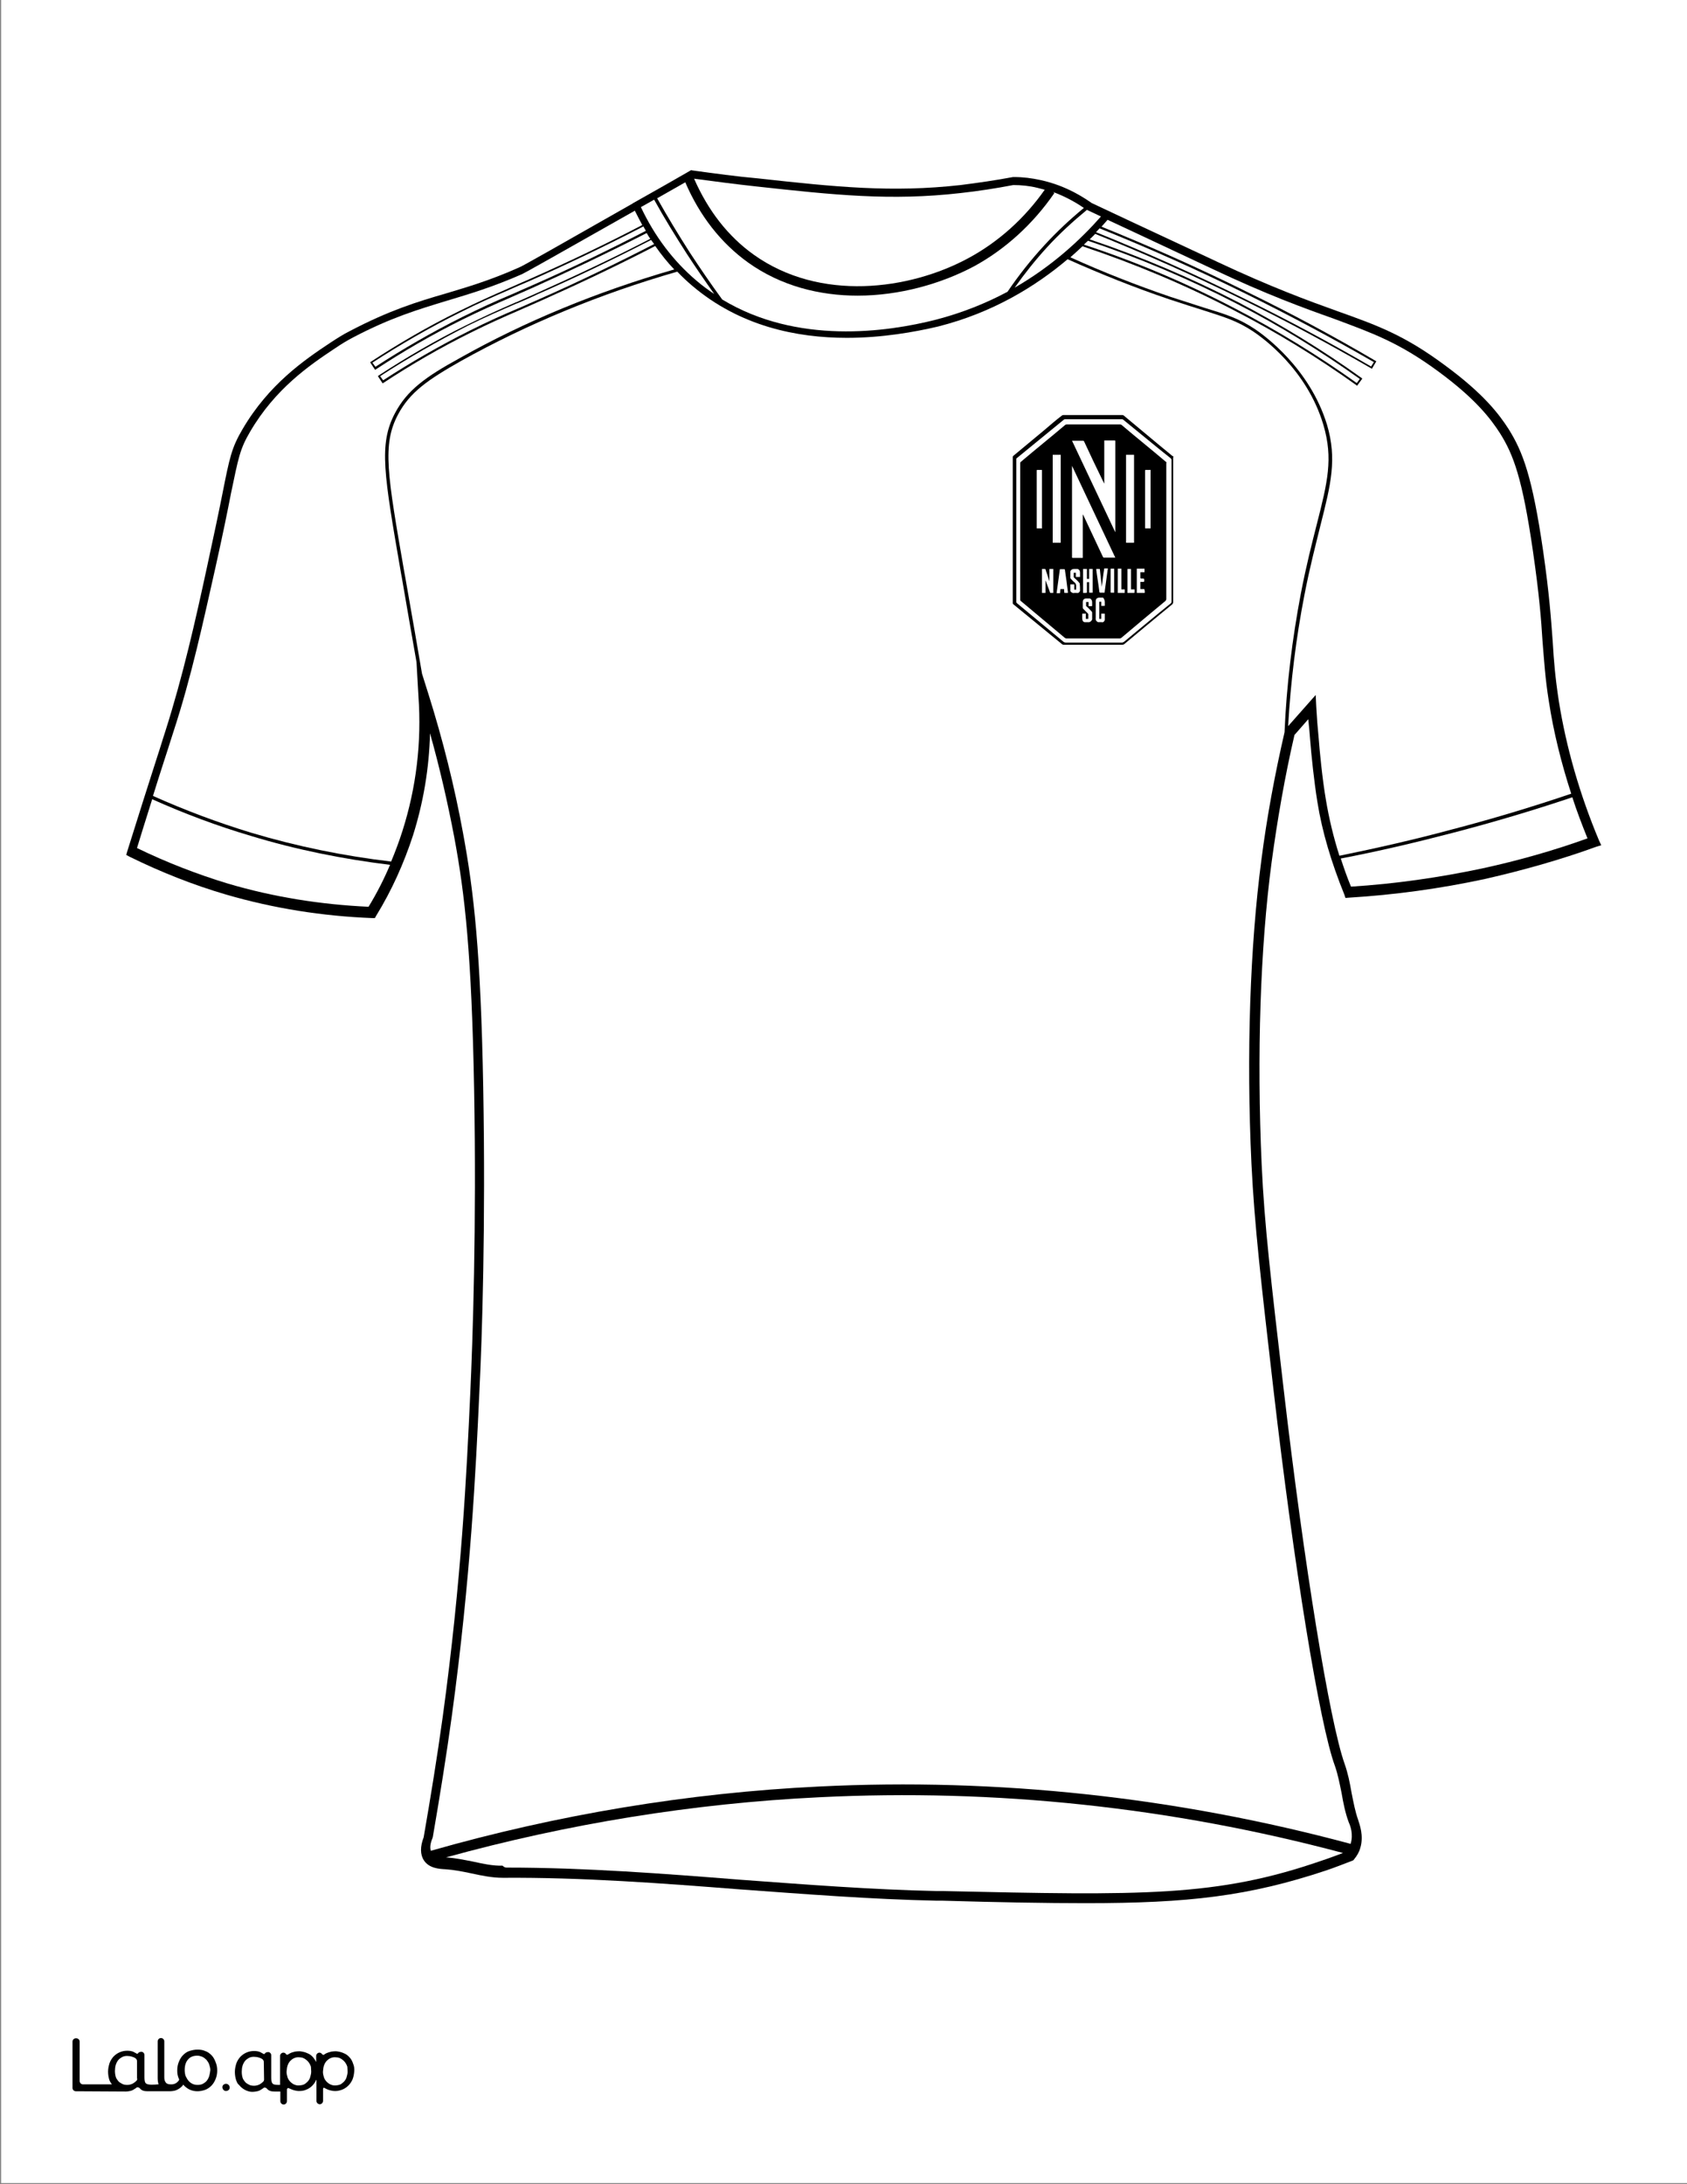
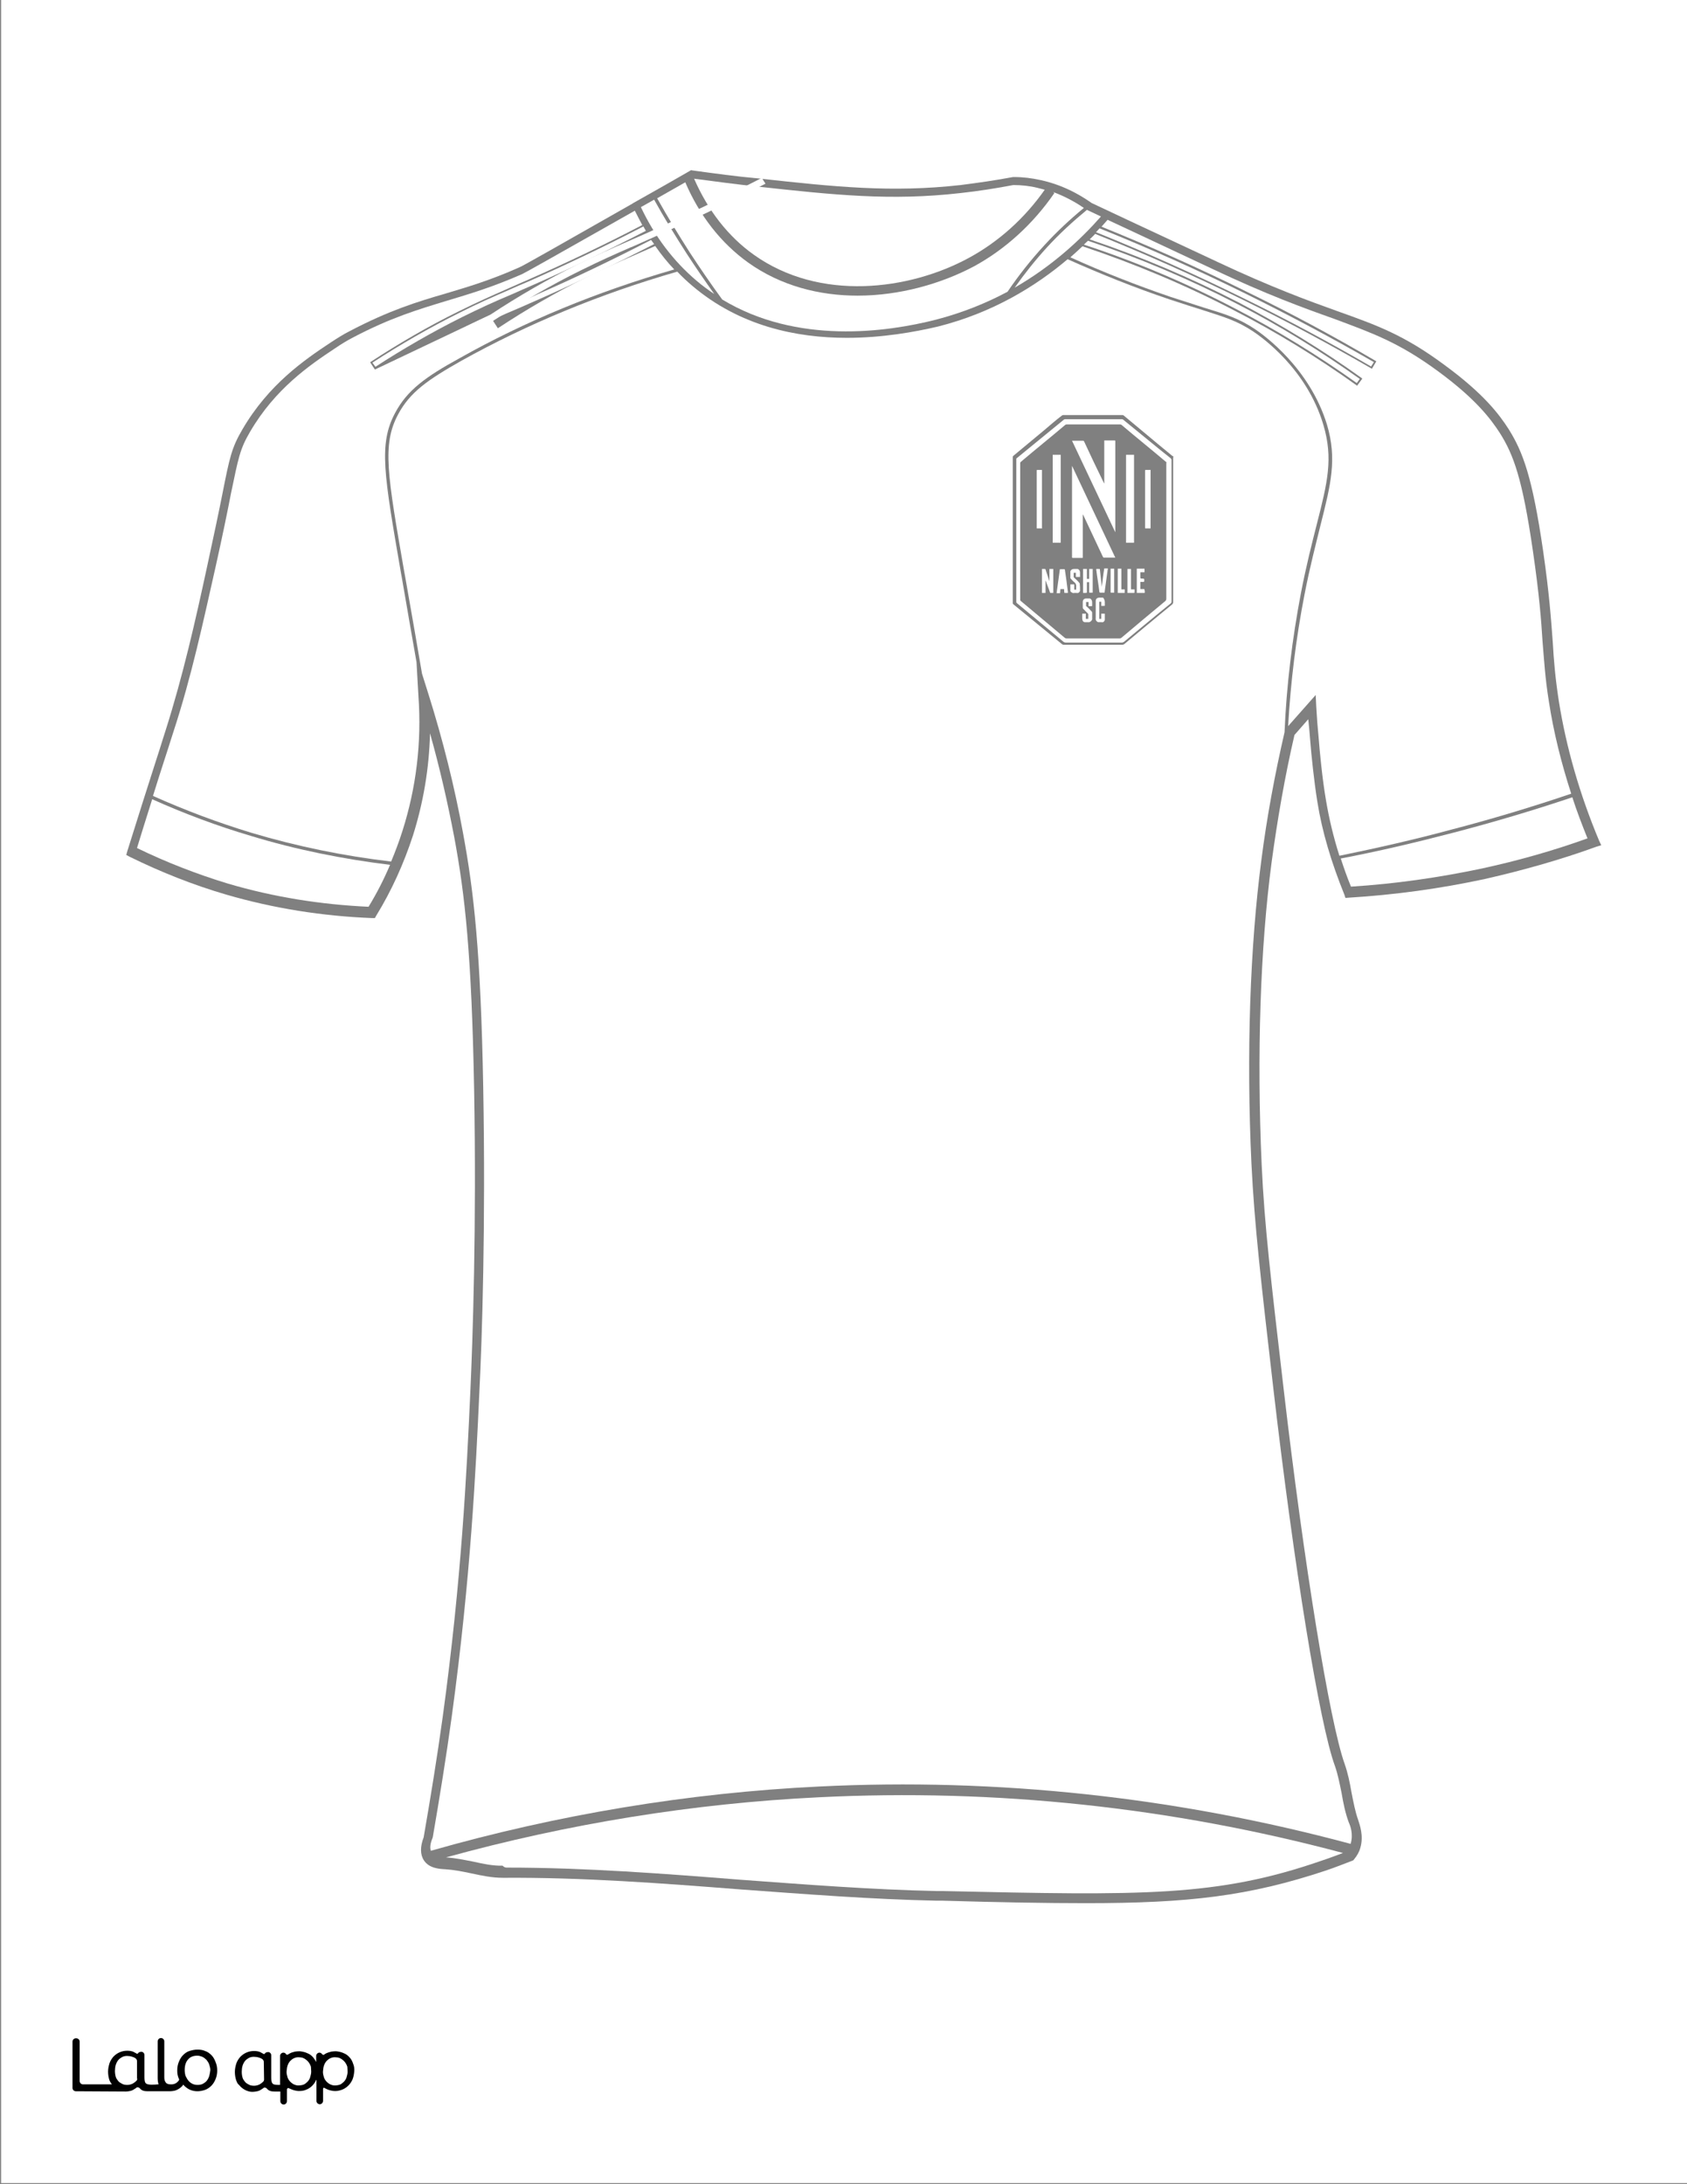
<svg xmlns="http://www.w3.org/2000/svg" version="1.1" id="Layer_1" data-layer="Layer_1" x="0px" y="0px" viewBox="0 0 612 792" style="enable-background:new 0 0 612 792;" xml:space="preserve">
  <rect x="0" y="0" width="612" height="792" fill="#808080" stroke="none" />
  <style type="text/css">
	.st0{fill:#FFFFFF;}
	.st1{fill:#010101;}
</style>
  <g id="Black">
-     <rect x="26.3" y="19.4" width="565.7" height="746.7" />
-   </g>
+     </g>
  <g id="Color">
    <path class="st0" d="M91,303.1c-12.2-3.6-24.2-8.1-35.8-13.3c-0.1,0.3-0.2,0.7-0.3,1c-2.2,6.9-3.9,12.5-5.2,16.7   c10.7,5.2,21.8,9.5,33,12.9c16.6,4.9,33.7,7.6,51,8.4c3-4.9,5.6-10,7.8-15.2C124.4,311.5,107.4,308.1,91,303.1z" />
    <rect x="381.9" y="164.9" class="st0" width="2.9" height="31.9" />
    <path class="st0" d="M297.1,651.7c-45.5,2.2-91.1,9.6-135.3,21.8c3.3,0.2,6.6,0.9,9.7,1.5c3.7,0.8,7.2,1.6,10.8,1.5   c0.7,0.7,1.2,0.7,1.7,0.7c28.2,0,56.9,2.2,84.6,4.4c23.3,1.7,47.4,3.6,71.2,4.1h2.2c72.4,1.6,99.5,2.2,137.7-11.1   c2.5-0.8,5-1.8,7.5-2.7C425,655.3,361.1,648.5,297.1,651.7z" />
-     <path class="st0" d="M151.1,240.1c-1.3-7.5-3.2-18.1-5.3-30.5l-0.3-1.6c-6.2-36-8.2-46.9-2.2-58.2c4.4-8.3,11-13.1,23.4-19.9   c23.6-13.3,49.8-24.1,77.9-32.2c-2.5-2.6-4.8-5.5-6.9-8.5c-13.9,7.2-28.1,13.9-41.8,20c-2.7,1.2-5.2,2.3-7.5,3.3   c-6.2,2.7-11,4.8-17.8,8.2c-10.9,5.4-21.6,11.6-31.6,18.2l-0.2,0.1l-1.7-2.6l0.2-0.2c10.1-6.6,20.9-12.9,31.9-18.3   c6.9-3.4,11.8-5.6,18-8.3h0.1c2.3-1,4.7-2.1,7.4-3.3c13.6-6.1,27.5-12.6,41.2-19.7c-0.5-0.7-0.9-1.4-1.3-2.1   c-13.9,7.1-27.9,13.8-41.5,19.9c-2.7,1.2-5.2,2.3-7.5,3.3c-6.2,2.7-11,4.8-17.9,8.2c-10.9,5.4-21.6,11.6-31.6,18.2L136,134   l-1.7-2.6l0.2-0.2c10.1-6.6,20.9-12.9,31.9-18.3c6.9-3.4,11.8-5.6,18-8.3l0.2-0.1c2.2-1,4.6-2,7.3-3.2c13.6-6,27.5-12.6,41.1-19.7   c-0.9-1.7-1.8-3.4-2.7-5.2c-30.2,17.1-39.8,22.5-40.9,23c-10.7,4.7-19.1,7.2-27.1,9.6c-10.5,3.2-20.4,6.1-34.3,13.4   c-2.1,1.1-4.1,2.3-6.6,4c-9.2,6.1-21.6,14.6-30.7,30.2c-3.7,6.3-4.2,9.4-6.9,22.3c-1.2,6.2-2.9,14.6-5.6,26.7   c-4.4,19.5-8.7,39.7-15.3,59.8l-0.8,2.5c-1.2,3.9-3.6,11-6.6,20.7c11.6,5.2,23.6,9.7,35.8,13.4c16.4,4.9,33.5,8.4,50.6,10.4   c1.5-3.6,2.9-7.3,4.1-11.1c5-15.7,7-32.1,5.8-48.9L151.1,240.1z" />
+     <path class="st0" d="M151.1,240.1c-1.3-7.5-3.2-18.1-5.3-30.5l-0.3-1.6c-6.2-36-8.2-46.9-2.2-58.2c4.4-8.3,11-13.1,23.4-19.9   c23.6-13.3,49.8-24.1,77.9-32.2c-2.5-2.6-4.8-5.5-6.9-8.5c-2.7,1.2-5.2,2.3-7.5,3.3   c-6.2,2.7-11,4.8-17.8,8.2c-10.9,5.4-21.6,11.6-31.6,18.2l-0.2,0.1l-1.7-2.6l0.2-0.2c10.1-6.6,20.9-12.9,31.9-18.3   c6.9-3.4,11.8-5.6,18-8.3h0.1c2.3-1,4.7-2.1,7.4-3.3c13.6-6.1,27.5-12.6,41.2-19.7c-0.5-0.7-0.9-1.4-1.3-2.1   c-13.9,7.1-27.9,13.8-41.5,19.9c-2.7,1.2-5.2,2.3-7.5,3.3c-6.2,2.7-11,4.8-17.9,8.2c-10.9,5.4-21.6,11.6-31.6,18.2L136,134   l-1.7-2.6l0.2-0.2c10.1-6.6,20.9-12.9,31.9-18.3c6.9-3.4,11.8-5.6,18-8.3l0.2-0.1c2.2-1,4.6-2,7.3-3.2c13.6-6,27.5-12.6,41.1-19.7   c-0.9-1.7-1.8-3.4-2.7-5.2c-30.2,17.1-39.8,22.5-40.9,23c-10.7,4.7-19.1,7.2-27.1,9.6c-10.5,3.2-20.4,6.1-34.3,13.4   c-2.1,1.1-4.1,2.3-6.6,4c-9.2,6.1-21.6,14.6-30.7,30.2c-3.7,6.3-4.2,9.4-6.9,22.3c-1.2,6.2-2.9,14.6-5.6,26.7   c-4.4,19.5-8.7,39.7-15.3,59.8l-0.8,2.5c-1.2,3.9-3.6,11-6.6,20.7c11.6,5.2,23.6,9.7,35.8,13.4c16.4,4.9,33.5,8.4,50.6,10.4   c1.5-3.6,2.9-7.3,4.1-11.1c5-15.7,7-32.1,5.8-48.9L151.1,240.1z" />
    <path class="st0" d="M404.6,192.9v-17.2c0-5.2,0-10.5,0-15.7c0-0.2,0-0.3-0.3-0.3c-1.1,0-2.3,0-3.4,0c-0.1,0-0.2,0-0.3,0v15.6   c-0.1,0-0.1,0-0.1,0c0-0.1,0-0.2-0.1-0.3c-2.4-4.9-4.8-9.9-7.1-14.9c-0.1-0.2-0.2-0.3-0.4-0.3c-1.2,0-2.5,0-3.7,0   c-0.1,0-0.2,0-0.3,0c5.2,11.1,10.5,22.1,15.7,33.2H404.6z" />
    <path class="st0" d="M391.3,206.5c-0.1-0.1-0.3-0.2-0.4-0.2c-0.3,0-0.8,0-1.1,0c-0.5,0-1,0.1-1.3,0.5c-0.1,0.1-0.2,0.3-0.2,0.4   c0,0.8,0,1.5,0,2.3c0,0.1,0,0.2,0.1,0.3c0.4,0.4,0.8,0.9,1.2,1.2c0.7,0.5,0.9,1.1,0.8,2c0,0.2,0,0.5,0,0.8h-0.7v-0.3   c0-0.5,0-1,0-1.4c0-0.1,0-0.2-0.1-0.2c-0.4,0-0.9,0-1.3,0c0,0.8,0,1.6,0,2.4c0,0.1,0.1,0.1,0.1,0.2c0.3,0.3,0.8,0.7,1.3,0.5   c0.2,0,0.5,0,0.8,0c0.4,0.1,0.9,0,1.1-0.4c0.1-0.1,0.2-0.3,0.2-0.4c0-0.9,0-1.7-0.1-2.5c0-0.2-0.1-0.3-0.2-0.4   c-0.5-0.7-1.2-1.2-1.9-1.9c0-0.1-0.1-0.1-0.1-0.2c0-0.5,0-1,0-1.5c0.1,0,0.2,0,0.3,0c0.7,0,0.5-0.1,0.5,0.4v1.1h1.5   c0-0.4,0-1,0-1.4C391.8,207.1,391.7,206.8,391.3,206.5z" />
    <path class="st0" d="M386.3,206.5c-0.1,0-0.1-0.1-0.2-0.1c-0.5,0-1.1,0-1.6,0c-0.4,2.9-0.8,5.8-1.2,8.7c0.1,0,0.1,0,0.1,0   c0.2,0,0.5,0,0.8,0c0.4,0,0.4,0,0.4-0.4c0-0.4,0.1-0.8,0.1-1.1h1.3c0,0.4,0.1,0.8,0.1,1.2c0,0.1,0,0.2,0.1,0.2c0.3,0,0.8,0,1.2,0   c0-0.1,0-0.3,0-0.4c-0.2-1.3-0.3-2.6-0.5-3.9C386.7,209.3,386.5,207.9,386.3,206.5z" />
    <path class="st0" d="M380.7,206.2v4.5c-0.1-0.1-0.1-0.1-0.1-0.2c-0.4-1.3-0.9-2.7-1.3-4c0-0.1-0.1-0.2-0.2-0.2c-0.3,0-0.8,0-1.1,0   v8.7c0.4,0,0.8,0,1.1,0c0.1,0.1,0.2,0,0.2-0.2c0-0.5,0-1.2,0-1.7v-2.5c0.1,0,0.1,0,0.1,0c0,0.1,0.1,0.2,0.1,0.3   c0.4,1.3,1,2.6,1.4,3.9c0,0.1,0.1,0.2,0.2,0.2c0.3,0,0.7,0,1,0v-8.7H380.7z" />
    <path class="st0" d="M378,191.3v-20.5c0-0.1,0-0.1,0-0.2c0.1-0.1,0-0.2-0.2-0.2c-0.5,0-1,0-1.4,0c-0.3,0-0.3,0-0.3,0.3v20.9h1.6   C378.1,191.6,378.1,191.6,378,191.3z" />
    <path class="st0" d="M492.2,138.9l1.1-1.5c-14.2-10.1-29.1-19.3-44.5-27.2c-17.4-9-35.6-16.7-54.1-22.9c-0.5,0.5-1,0.9-1.5,1.4   c18.9,6.2,37.3,14,54.7,23.1C463.2,119.7,478.2,128.9,492.2,138.9z" />
    <path class="st0" d="M451.2,108.2c15.6,7.6,31.2,16,46.2,24.7l1-1.6c-15.1-8.7-30.7-17-46.3-24.7C434.7,98,416.8,90,398.9,82.8   c-0.4,0.5-0.9,0.9-1.3,1.4C415.7,91.5,433.8,99.6,451.2,108.2z" />
    <path class="st0" d="M252.7,101.8c2.1,1.8,4.3,3.4,6.4,4.8c-3.4-4.8-6.7-9.6-9.9-14.5c-4.1-6.4-8.2-13-11.9-19.7   c-1.5,0.9-3.1,1.7-4.8,2.7C237.5,85.7,244.3,94.7,252.7,101.8z" />
    <path class="st0" d="M379.9,89.6c-4.3,4.7-8.2,9.6-11.8,14.7c13.6-7.8,24-17.5,31.3-25.8c-3-1.4-4.5-2.1-5.1-2.4   C389.2,80.3,384.3,84.8,379.9,89.6z" />
    <path class="st0" d="M273.5,92.4c23.9,17,56.3,12.9,78,1.1c10.7-5.8,20.2-14.3,27.5-24.7c-0.9-0.2-1.8-0.5-2.7-0.7   c-2.8-0.7-5.8-1-8.7-1c-6.3,1.2-12.7,2.2-19.1,2.9c-25.4,2.9-45.9,0.7-74.2-2.4c-7.4-0.8-15-1.8-22.5-2.8   C256.9,76.4,264.1,85.7,273.5,92.4z" />
    <path class="st0" d="M187.6,110h-0.1c-6.2,2.7-11.1,4.8-18,8.2c-10.9,5.6-21.6,11.7-31.6,18.2l1.1,1.5c10-6.5,20.6-12.6,31.4-18   c6.8-3.4,11.7-5.6,17.9-8.2c2.3-1,4.8-2.1,7.5-3.3c13.6-6,27.7-12.8,41.5-19.9c-0.4-0.5-0.7-1-1.1-1.5   c-13.8,7.1-27.7,13.8-41.2,19.7C192.3,108,189.9,109,187.6,110z" />
    <path class="st0" d="M339.6,115.9c9.6-2.5,18.2-6,25.9-10.1c4-5.9,8.5-11.6,13.4-16.9c4.4-4.8,9.2-9.3,14.3-13.5   c-1.9-1.3-5.8-3.8-11.2-5.8l0.5,0.4c-7.7,11.2-17.8,20.4-29.2,26.6c-11.9,6.3-26.9,10.6-42.2,10.6c-13.8,0-27.8-3.5-39.7-12   c-9.9-7.1-17.6-17-22.8-29.1c-2.8,1.6-6.3,3.6-10.2,5.8c3.7,6.6,7.7,13.2,11.8,19.6c3.8,5.8,7.7,11.5,11.8,17.1   C289.1,125,321.6,120.5,339.6,115.9z" />
    <path class="st0" d="M184.9,105l-0.2,0.1c-6.2,2.7-11.1,4.8-18,8.3c-10.9,5.4-21.6,11.6-31.6,18.1l1.1,1.5   c10-6.5,20.6-12.6,31.4-18c6.9-3.4,11.7-5.6,17.9-8.2c2.3-1,4.7-2.1,7.5-3.3c13.7-6,27.5-12.7,41.3-19.8c-0.3-0.5-0.6-1.1-0.9-1.6   c-13.7,7.1-27.6,13.7-41.1,19.7C189.5,103,187.1,104,184.9,105z" />
    <path class="st0" d="M402.9,214.6c0,0.1,0,0.1,0,0.2l0.1,0.1c0.4,0,0.8,0,1.2,0v-8.7h-1.3V214.6z" />
    <path class="st0" d="M424.6,166.1c-5.8-4.6-11.4-9.3-17.1-13.9c-0.1-0.1-0.3-0.2-0.5-0.2c-6.9,0-13.7,0-20.6,0   c-0.2,0-0.4,0.1-0.5,0.2c-5.7,4.6-11.3,9.3-17,13.9c-0.2,0.1-0.2,0.2-0.2,0.4c0,17.2,0,34.5,0,51.8c0,0.2,0.1,0.3,0.2,0.4   c5.7,4.7,11.3,9.4,17,14.1c0.2,0.1,0.4,0.2,0.7,0.2h20.4c0.3,0,0.5-0.1,0.8-0.3c5.7-4.7,11.2-9.3,16.9-13.9   c0.2-0.2,0.3-0.3,0.3-0.7c0-8.6,0-17.2,0-25.8v-25.6C424.9,166.5,424.9,166.3,424.6,166.1z M423.1,167.8v24.7c0,8.3,0,16.6,0,24.7   c0,0.3-0.1,0.4-0.3,0.7c-5.3,4.4-10.6,8.8-15.9,13.3c-0.2,0.2-0.4,0.3-0.8,0.3h-19.3c-0.2,0-0.3-0.1-0.5-0.2   c-5.3-4.5-10.7-8.9-16-13.4c-0.1-0.1-0.2-0.2-0.2-0.4c0-16.5,0-33,0-49.6c0-0.2,0.1-0.3,0.2-0.4c5.3-4.5,10.8-8.9,16.1-13.4   c0.2-0.1,0.3-0.2,0.5-0.2c6.5,0,13,0,19.5,0c0.2,0,0.4,0.1,0.5,0.2c5.3,4.5,10.8,8.9,16.1,13.4   C423.2,167.6,423.3,167.8,423.1,167.8z" />
    <path class="st0" d="M411.4,213.7c-0.3,0-0.7,0-1.1,0v-7.4H409v8.7c0.8,0,1.6,0,2.4,0c0.1,0,0.2-0.1,0.2-0.2c0-0.2,0-0.5,0-0.9   C411.6,213.7,411.6,213.7,411.4,213.7z" />
    <path class="st0" d="M412.5,215c1,0,1.9,0,2.7,0l0.1-0.1c0-0.4,0-0.8-0.2-1.3h-1.4V211h0.9c0.5,0,0.5,0,0.5-0.5   c0-0.7,0-0.7-0.7-0.7c-0.7,0-0.7,0-0.7-0.7v-1.6h1.5v-1.3h-2.8V215z" />
    <path class="st0" d="M417,170.4c-0.3,0-0.8,0-1.2,0c-0.4,0-0.4,0-0.4,0.4v20.5c0,0.1,0,0.1,0,0.2l0.1,0.1c0.7,0,1.2,0,1.9,0v-20.9   C417.5,170.4,417.3,170.3,417,170.4z" />
    <path class="st0" d="M394.2,219.9c-0.1,0-0.2-0.1-0.2-0.2c0-0.4,0-1,0-1.4h0.9v1.5c0.4,0,0.8,0,1.1,0c0.1,0,0.2,0,0.2-0.2   c0-0.3,0-0.8,0-1.1c0-0.5-0.1-1-0.5-1.3c-0.1-0.1-0.3-0.2-0.4-0.2c-0.4,0-0.8,0-1.2,0c-0.4,0-0.8,0.1-1.1,0.5   c-0.1,0.2-0.2,0.4-0.2,0.7c0,0.8,0,1.4,0,2.2c0,0.1,0.1,0.3,0.2,0.4c0.5,0.5,1.2,1.2,1.7,1.7c0,0.1,0.1,0.1,0.1,0.2   c0,0.5,0,1.2,0,1.7h-0.9v-1.9c-0.4,0-0.8,0-1.1,0c-0.1,0-0.2,0-0.2,0.2c0,0.5,0,1.1,0,1.5c0,0.4,0.1,0.9,0.4,1.2   c0.2,0.1,0.3,0.2,0.5,0.2c0.3,0,0.8,0,1.1,0c0.5,0.1,1-0.1,1.3-0.5c0.1-0.1,0.2-0.2,0.3-0.5c0-0.9,0-1.6,0-2.5   c0-0.1-0.1-0.3-0.2-0.4C395.4,221.1,394.9,220.5,394.2,219.9z" />
    <path class="st0" d="M526.6,300.8c14.6-3.8,29.2-8.2,43.4-13c-3.6-11.1-6.4-22.3-8.1-33.4c-1.4-8.7-1.7-14.7-2.3-21.7   c-0.5-8.1-1.2-17.1-3.5-32.9c-3.8-26.2-7-34.9-12-42.8c-3.3-5.1-8.7-12.3-22.3-22.3c-14.4-10.6-23.9-13.9-38.1-19.2   c-10.7-3.8-24-8.6-43.9-18l-0.2-0.1c-20-9.4-31.4-14.7-37.8-17.7c-0.7,0.8-1.5,1.7-2.2,2.5c17.8,7.2,35.6,15.1,52.9,23.7   c15.8,7.7,31.5,16.1,46.6,25l0.2,0.1l-1.6,2.7l-0.2-0.1c-15.1-8.7-30.7-17.1-46.4-24.8c-17.5-8.6-35.6-16.7-53.8-24   c-0.6,0.7-1.3,1.3-2,2c18.5,6.2,36.6,13.9,53.9,22.8c15.5,8.1,30.6,17.3,44.8,27.5l0.2,0.2l-1.9,2.6l-0.2-0.2   c-14.1-10.1-29.1-19.3-44.5-27.2c-17.6-9.2-36.1-16.9-54.9-23.2c-1.4,1.3-2.9,2.7-4.4,4c11.7,5.3,23.9,10.1,36.2,14.3   c4.9,1.6,8.7,2.8,12.1,3.9c8.2,2.5,12.7,3.9,18.6,7.8c3.3,2.2,19.9,14.1,26.2,34.7c3.7,12.5,1.4,21.6-2.4,36.6   c-1.6,6.6-3.8,14.8-5.8,25.2c-3,15.4-5,31.4-5.9,47.5l10-11.3l0.2,4.2c0.2,3.8,0.5,7.7,0.9,11.7c0.3,4.1,1.3,14.6,2.6,22.1   c1.1,6.6,2.7,13.4,4.9,20.3C499.6,307.5,513.3,304.4,526.6,300.8z" />
    <path class="st0" d="M471.9,215.3c2-10.4,4.1-18.5,5.8-25.2c3.9-15.3,6-23.8,2.4-36c-6-20.3-22.3-31.8-25.6-34   c-5.8-3.8-10.2-5.1-18.3-7.7c-3.3-1-7.2-2.3-12.1-3.9c-12.5-4.2-24.9-9.2-36.8-14.5c-11.7,9.9-27.2,19.4-47,24.4   c-8.5,2-20.3,4.1-33.1,4.1c-18.2,0-38.8-4.2-56.1-18.9c-1.9-1.6-3.7-3.3-5.4-5.1c-28.2,8.1-54.6,19.1-78.3,32.3   c-12.2,6.9-18.7,11.4-23,19.5c-5.8,10.9-3.9,21.7,2.3,57.3l0.3,1.6c2.7,15.2,4.8,27.6,6.1,35.1l2.3,7.3   c5.2,16.5,9.5,33.6,12.6,50.6c3.9,21.1,6.4,43,7.3,92c0.9,50.2-0.4,90.9-1.4,110.6c-1.3,28.3-3.1,67-10,117.5   c-2,14.6-4.4,29.4-6.9,43.9l-0.1,0.3c-0.8,1.9-1,3.5-0.6,4.6c45.9-13.1,93.3-21,140.8-23.3c64.8-3.2,129.7,3.8,192.9,20.8   c0,0,0-0.1,0-0.1c1-3.4-0.1-6.4-0.7-7.7c-1.3-3.5-2-7.1-2.6-10.6c-0.7-3.4-1.3-6.6-2.4-9.8c-5.6-15.1-14.9-72.6-22.3-136.4   c-4.6-39.8-6.9-59.7-8-81.9c-1.9-40-0.5-79.1,3.6-110.3c2-15.6,4.9-31.1,8.4-46.3C466.7,248.6,468.8,231.6,471.9,215.3z    M425.6,165.8v52.6c0,0.3-0.1,0.4-0.3,0.7c-5.9,4.8-11.7,9.7-17.5,14.5c-0.2,0.1-0.4,0.2-0.7,0.2H386c-0.2,0-0.4,0-0.7-0.2   c-5.9-4.8-11.8-9.7-17.7-14.5c-0.1-0.1-0.2-0.2-0.2-0.4c0-17.7,0-35.3,0-52.9c0-0.3,0.1-0.4,0.2-0.5c3.7-3.1,7.5-6.2,11.2-9.3   c2.2-1.9,4.2-3.6,6.4-5.3c0.2-0.1,0.3-0.2,0.5-0.2c7.2,0,14.3,0,21.5,0c0.2,0,0.4,0.1,0.5,0.2c4.2,3.5,8.4,7,12.6,10.5   c1.7,1.4,3.4,2.8,5.1,4.2C425.8,165.5,425.8,165.7,425.6,165.8z" />
    <path class="st0" d="M527,302c-13.4,3.5-27,6.7-40.6,9.3c1.1,3.4,2.3,6.8,3.7,10.2c16-1,32-3.3,47.6-6.6   c12.9-2.8,25.7-6.4,38.2-10.9c-2-5-3.9-9.9-5.5-14.9C556.1,293.9,541.6,298.2,527,302z" />
    <path class="st0" d="M395.1,209.9h-0.8v-3.6h-1.4v8.7c0.3,0,0.8,0,1.1,0c0.2,0,0.3-0.1,0.3-0.3c0-1.1,0-2.2,0-3.3v-0.3h0.8v1.2   c0,0.8,0,1.6,0,2.4c0,0.1,0.1,0.2,0.1,0.2c0.4,0,0.8,0,1.2,0v-8.6h-1.3V209.9z" />
    <path class="st0" d="M400,216.7c-0.4,0-0.8,0-1.1,0c-0.5,0-0.9,0.1-1.2,0.5c-0.1,0.2-0.2,0.4-0.2,0.7c0,2,0,4,0,6.1   c-0.1,0.7,0.1,1.1,0.5,1.4c0.1,0.1,0.3,0.2,0.4,0.2c0.4,0,0.8,0,1.2,0c0.4,0.1,0.8,0,1-0.4c0-0.1,0.2-0.3,0.2-0.4   c0-0.7,0-1.4,0-2.1c0-0.1,0-0.2-0.1-0.2c-0.4,0-0.8,0-1.2,0v1.9h-0.7v-6.2h0.7v1.5c0.4,0,0.8,0,1.1,0c0.2,0,0.2,0,0.2-0.2   c0-0.3,0-0.8,0-1.1c0-0.4-0.1-0.9-0.4-1.4C400.3,216.8,400.2,216.7,400,216.7z" />
    <rect x="408.5" y="164.9" class="st0" width="2.9" height="31.9" />
    <path class="st0" d="M0.4-0.4v792h612v-792H0.4z M579.2,307c-13.2,4.8-26.8,8.6-40.4,11.7c-16.2,3.5-32.9,5.8-49.5,6.8l-1.2,0.1   l-0.4-1.2c-4.7-11.6-8.1-22.9-9.8-33.7c-1.2-7.4-2.2-17.1-2.6-22.3c-0.2-2.5-0.4-5.1-0.7-7.6l-5,5.7c-3.5,15.1-6.2,30.7-8.3,46.2   c-4.1,30.9-5.4,69.9-3.6,109.6c1,22.1,3.4,42.1,8,81.6c7.4,63.6,16.7,120.6,22.1,135.7c1.2,3.4,1.9,6.9,2.5,10.4   c0.7,3.5,1.3,6.8,2.4,9.9c0.5,1.6,2.1,5.7,0.8,10.1c-0.4,1.5-1.2,2.9-2.2,4.1l-0.3,0.4l-0.4,0.2c-3.1,1.2-6.2,2.4-9.4,3.5   c-28.2,9.4-50.1,11.9-87.3,11.9c-14.5,0-31.4-0.3-51.9-0.9h-2.2c-23.9-0.5-47.9-2.4-71.4-4.1c-28.1-2.2-57.2-4.4-85.9-4.2   c0,0,0,0-0.1,0c-3.9,0-7.7-0.8-11.4-1.6c-3.3-0.7-6.3-1.3-9.5-1.5c-2-0.1-5.8-0.3-7.7-3.2c-1.4-2.1-1.4-5-0.1-8.4   c2.5-14.4,4.9-29.1,6.9-43.6c6.9-50.3,8.7-88.9,10-117.3c0.9-19.7,2.3-60.2,1.4-110.4c-0.9-48.7-3.3-70.4-7.2-91.3   c-2.4-12.6-5.3-25.3-8.8-37.7c-0.3,12.6-2.4,25.1-6.2,37.1c-3.3,10.1-7.7,19.9-13.3,29l-0.5,0.9h-1c-18-0.7-35.7-3.5-52.9-8.5   c-12-3.5-23.8-8.2-35-13.7l-1.3-0.7l0.4-1.4c1.3-4.1,3.3-10.5,5.7-18.1c3.4-10.8,6-18.6,7.3-22.9l0.8-2.5   c6.4-20.1,10.9-40.1,15.1-59.5c2.6-12,4.4-20.5,5.6-26.6c2.6-13.1,3.3-16.6,7.3-23.4c9.5-16.2,22.3-25,31.8-31.3   c2.6-1.7,4.8-3.1,7-4.2c14.3-7.5,24.3-10.6,35-13.7c8-2.4,16.2-4.8,26.7-9.5c1.1-0.4,15.3-8.5,41-23.1l0.1-0.1   c8.7-4.9,15.8-8.9,20.6-11.7l0.5-0.3l0.5,0.1c8,1.1,16,2.2,23.9,2.9c28.1,3.1,48.4,5.2,73.4,2.4c6.3-0.8,12.6-1.7,19-2.9h0.2h0.2   c3.3,0,6.4,0.4,9.6,1.1c9.7,2.1,16.3,6.8,18.5,8.3l0.2,0.1c1,0.5,16.6,7.8,45.1,21.1l0.2,0.1c19.8,9.3,33,14.1,43.6,17.9   c14.6,5.2,24.3,8.7,39,19.6c14.2,10.4,19.8,17.9,23.2,23.2c5.2,8.3,8.6,17.4,12.5,44.1c2.3,15.9,2.9,25.1,3.5,33.1   c0.4,6.9,0.9,12.9,2.2,21.4c2.7,16.9,7.6,33.9,14.6,50.6l0.8,1.7L579.2,307z" />
    <path class="st0" d="M399.7,212.8c-0.1-0.9-0.2-1.9-0.3-2.7c-0.1-1.2-0.3-2.5-0.4-3.7l-0.1-0.1c-0.4,0-0.8,0-1.2,0   c0,0.1,0,0.2,0,0.3c0.3,2.6,0.8,5.2,1.1,7.8c0,0.5,0.1,0.5,0.7,0.5h1.2c0.4-2.9,0.8-5.8,1.2-8.8h-1.3   C400.2,208.4,400,210.6,399.7,212.8z" />
    <path class="st0" d="M388.9,169v17.3c0,5.2,0,10.5,0,15.7c0,0.2,0,0.3,0.3,0.3c1,0,2.1,0,3.2,0c0.5,0,0.4,0.1,0.4-0.4v-15.3   c0.1,0,0.2,0.1,0.2,0.2c2.4,5,4.7,10.1,7.1,15.1c0.1,0.2,0.2,0.3,0.4,0.3c1.2,0,2.5,0,3.7,0c0.1,0,0.2,0,0.4,0   c-5.2-11.1-10.5-22.2-15.7-33.3H388.9z" />
    <polygon class="st0" points="406.8,206.2 405.5,206.2 405.5,215 408,215 408,213.7 406.8,213.7  " />
    <path class="st1" d="M76.7,745.2c-0.7-0.7-1.4-1.2-2.3-1.5c-0.9-0.4-1.8-0.5-2.8-0.5s-1.9,0.2-2.9,0.5c-0.9,0.3-1.6,0.8-2.3,1.5   c-0.6,0.6-1.1,1.4-1.5,2.4c-0.4,0.9-0.6,2-0.6,3.1s0.1,1.7,0.4,2.6c0.1,0.2,0.3,0.7,0.3,0.8c-0.2,0.6-1.1,1.4-2,1.6   c-0.3,0.1-0.7,0.1-1,0.1c-0.7,0-1.4-0.1-1.8-0.6c-0.4-0.5-0.6-1-0.6-2v-13c0-0.7-0.6-1.2-1.2-1.2l0,0c-0.7,0-1.2,0.6-1.2,1.2v13.3   c0,0.9,0.1,1.6,0.3,2.2c0,0.1,0,0.1,0.1,0.1c-0.1,0-0.2,0-0.4,0c-1,0.1-3.5,0.3-4.2-0.3c-0.1-0.1-0.1-0.1-0.2-0.2   c-0.4-0.5-0.4-1.7-0.4-2.3v-7.9c0-0.5-0.4-1-0.9-1.1c-0.1,0-1-0.1-1.4,0.5l0,0c-0.1,0.2-0.4,0.3-0.6,0.1c-0.4-0.2-0.7-0.4-1.1-0.6   c-0.7-0.3-1.4-0.4-2.3-0.4c-1.9,0-3.7,0.8-5,2.2c-0.6,0.7-1.1,1.5-1.4,2.4c-0.3,1-0.5,2-0.5,3c0,1.1,0.2,2.2,0.5,3.1   c0.2,0.5,0.5,1,0.9,1.5H30.1c-0.7,0-1.2-0.6-1.2-1.2v-14.3c0-0.7-0.6-1.2-1.2-1.2h-0.2c-0.7,0-1.2,0.6-1.2,1.2v16.8   c0,0.7,0.6,1.2,1.2,1.2l18.2,0.1c0.5,0,1-0.1,1.5-0.2c0.5-0.1,1-0.3,1.4-0.6c0.2-0.1,0.3-0.2,0.5-0.3c0.1-0.1,0.3-0.2,0.4-0.3   c0.3-0.3,0.9-0.1,1.2,0.2c0.6,0.8,1.5,1.1,2.8,1.1h8.2c0.5,0,1.1-0.1,1.6-0.2c1-0.2,2.6-1.2,3.2-2.2c0.4,0.6,1.6,1.5,2.3,1.8   c0.9,0.4,1.8,0.6,2.8,0.6s1.9-0.2,2.8-0.5c1.8-0.7,3.1-2.1,3.8-3.9c0.4-0.9,0.6-2,0.6-3.1c0-1.2-0.2-2.2-0.6-3.1   C77.8,746.6,77.3,745.8,76.7,745.2z M49.8,753.7L49.8,753.7c0,0.3-0.1,0.6-0.3,0.8c-0.4,0.4-0.8,0.7-1.3,1c-0.6,0.3-1.3,0.5-2,0.5   s-1.4-0.1-1.9-0.4c-0.5-0.3-1-0.5-1.4-1s-0.7-0.9-0.9-1.5c-0.2-0.7-0.3-1.4-0.3-2.2c0-0.7,0.1-1.5,0.3-2.2c0.2-0.6,0.5-1.2,0.9-1.7   s0.9-0.8,1.4-1.1c0.6-0.3,1.2-0.4,1.8-0.4s1.3,0.1,1.9,0.3c0.4,0.1,0.8,0.3,1.1,0.5s0.6,0.6,0.6,1v6.4H49.8z M75.9,752.8   c-0.2,0.6-0.5,1.2-0.9,1.7s-0.9,0.8-1.4,1.1c-0.6,0.3-1.3,0.4-1.9,0.4s-1.3-0.1-1.9-0.4c-0.6-0.3-1.1-0.7-1.5-1.2s-0.7-1.1-1-1.7   c-0.2-0.7-0.3-1.4-0.3-2.1c0-1.6,0.4-2.9,1.2-3.8c0.8-1,2-1.4,3.4-1.4c0.6,0,1.3,0.2,1.8,0.4c0.6,0.3,1.1,0.7,1.5,1.1   c0.4,0.5,0.8,1.1,1,1.7c0.2,0.7,0.4,1.3,0.4,2C76.2,751.4,76.1,752.1,75.9,752.8z" />
    <path class="st1" d="M106.6,761.2C106.7,761.1,106.6,761.2,106.6,761.2L106.6,761.2z" />
    <path class="st1" d="M119.8,761.2C119.8,761.1,119.8,761.2,119.8,761.2L119.8,761.2z" />
    <path class="st1" d="M128.1,748.3c-0.3-0.9-0.7-1.7-1.3-2.3c-0.6-0.7-1.3-1.2-2.1-1.5c-0.8-0.4-1.8-0.6-2.7-0.7   c-0.5,0-1.1,0-1.6,0.1c0,0,0,0-0.1,0c-0.4,0.1-0.8,0.2-1.1,0.3c-0.6,0.2-1.1,0.4-1.6,0.8c-0.2,0.2-0.5,0.1-0.7-0.1   c-0.2-0.3-0.6-0.6-1-0.6l0,0c-0.7,0-1.2,0.6-1.2,1.2v2.2c-0.3-0.6-0.7-1.2-1.1-1.7c-0.6-0.7-1.3-1.2-2.1-1.5   c-0.8-0.4-1.8-0.6-2.7-0.7c-0.5,0-1.1,0-1.6,0.1c0,0,0,0-0.1,0c-0.4,0.1-0.8,0.2-1.1,0.3c-0.6,0.2-1.1,0.5-1.6,0.8   c-0.2,0.1-0.4,0.1-0.6-0.1c-0.2-0.4-0.6-0.6-1-0.6l0,0c-0.7,0-1.2,0.6-1.2,1.2V756c-1,0-2.2,0-2.6-0.4c-0.1-0.1-0.1-0.1-0.2-0.2   c-0.4-0.5-0.4-1.7-0.4-2.3v-7.9c0-0.5-0.4-1-0.9-1.1l0,0c-0.1,0-1-0.1-1.4,0.5l0,0c-0.1,0.2-0.4,0.3-0.6,0.1   c-0.4-0.2-0.7-0.4-1.1-0.6c-0.7-0.3-1.4-0.4-2.3-0.4c-1.9,0-3.7,0.8-5,2.2c-0.6,0.7-1.1,1.5-1.4,2.4c-0.3,1-0.5,2-0.5,3   c0,1.1,0.2,2.2,0.5,3.1c0.1,0.3,0.3,0.6,0.4,0.9c0,0,0,0.1,0.1,0.1c0,0.1,0.1,0.1,0.1,0.2c0.1,0.1,0.2,0.2,0.3,0.3l0,0   c0,0,0.1,0.1,0.2,0.2c0.3,0.4,1.9,2.2,4.4,2.4c0.1,0,0.3,0,0.6,0c0.5,0,1-0.1,1.5-0.2c0.5-0.1,1-0.3,1.4-0.6   c0.2-0.1,0.3-0.2,0.5-0.3c0.1-0.1,0.3-0.2,0.4-0.3c0.3-0.3,0.9-0.1,1.2,0.2c0.6,0.8,1.5,1.1,2.8,1.1h2.1v3.5c0,0.7,0.6,1.2,1.2,1.2   l0,0c0.7,0,1.2-0.6,1.2-1.2v-4.3c0-0.3,0.4-0.6,0.7-0.4l0.7,0.3c0.8,0.4,1.7,0.6,2.6,0.7c0.4,0,1.6,0.1,2.8-0.4   c2.3-0.8,3.4-2.7,3.8-3.6c0-0.1,0.1,0,0.1,0v7.6c0,0.7,0.6,1.2,1.2,1.2l0,0c0.7,0,1.2-0.6,1.2-1.2v-4.4c0-0.3,0.3-0.5,0.5-0.3   l0.8,0.4c0.8,0.4,1.7,0.6,2.6,0.7c0.9,0.1,1.9-0.1,2.8-0.4c1.7-0.6,3.1-1.9,3.9-3.6c0.4-0.9,0.6-1.9,0.7-3   C128.6,750.2,128.5,749.2,128.1,748.3z M95.8,754c0,0.3-0.1,0.6-0.3,0.8c-0.4,0.4-0.8,0.7-1.3,1c-0.6,0.3-1.3,0.5-2,0.5   s-1.4-0.1-1.9-0.4c-0.5-0.3-1-0.5-1.4-1s-0.7-0.9-0.9-1.5c-0.2-0.7-0.3-1.4-0.3-2.2c0-0.7,0.1-1.5,0.3-2.2c0.2-0.6,0.5-1.2,0.9-1.7   s0.9-0.8,1.4-1.1c0.6-0.3,1.2-0.4,1.8-0.4c0.6,0,1.3,0.1,1.9,0.3c0.4,0.1,0.8,0.3,1.1,0.5c0.3,0.2,0.6,0.6,0.6,1L95.8,754z    M112.9,751.2c0,0.7-0.2,1.4-0.4,2.1c-0.2,0.6-0.5,1.1-1,1.6c-0.4,0.4-0.9,0.8-1.4,1c-0.6,0.2-1.3,0.3-1.9,0.3s-1.2-0.2-1.8-0.5   c-0.5-0.3-1-0.7-1.4-1.2s-0.7-1.1-0.8-1.7c-0.2-0.7-0.3-1.3-0.2-2c0.1-1.5,0.5-2.7,1.4-3.6c0.4-0.4,0.8-0.7,1.3-0.9   c0.6-0.3,1.3-0.4,2.1-0.3c0.4,0,0.8,0.1,1.1,0.2c0.2,0.1,0.4,0.2,0.6,0.3c0.5,0.3,1,0.7,1.4,1.2s0.7,1.1,0.9,1.7   C112.8,749.9,112.9,750.6,112.9,751.2z M126.1,751.2c0,0.7-0.2,1.4-0.4,2.1c-0.2,0.6-0.5,1.1-1,1.6c-0.4,0.4-0.9,0.8-1.4,1   c-0.6,0.2-1.3,0.3-1.9,0.3s-1.2-0.2-1.8-0.5c-0.5-0.3-1-0.7-1.4-1.2s-0.7-1.1-0.8-1.7c-0.2-0.7-0.3-1.3-0.2-2   c0.1-1.5,0.5-2.7,1.4-3.6c0.4-0.4,0.8-0.7,1.3-0.9c0.6-0.3,1.3-0.4,2.1-0.3c0.4,0,0.8,0.1,1.1,0.2c0.2,0.1,0.4,0.2,0.6,0.3   c0.5,0.3,1,0.7,1.4,1.2s0.7,1.1,0.9,1.7C126,749.9,126.1,750.6,126.1,751.2z" />
-     <path class="st1" d="M82.2,755.6c-0.9-0.1-1.7,0.6-1.5,1.5c0.1,0.5,0.5,1,1.1,1.1c0.9,0.1,1.7-0.6,1.5-1.5   C83.2,756.1,82.7,755.7,82.2,755.6z" />
  </g>
</svg>